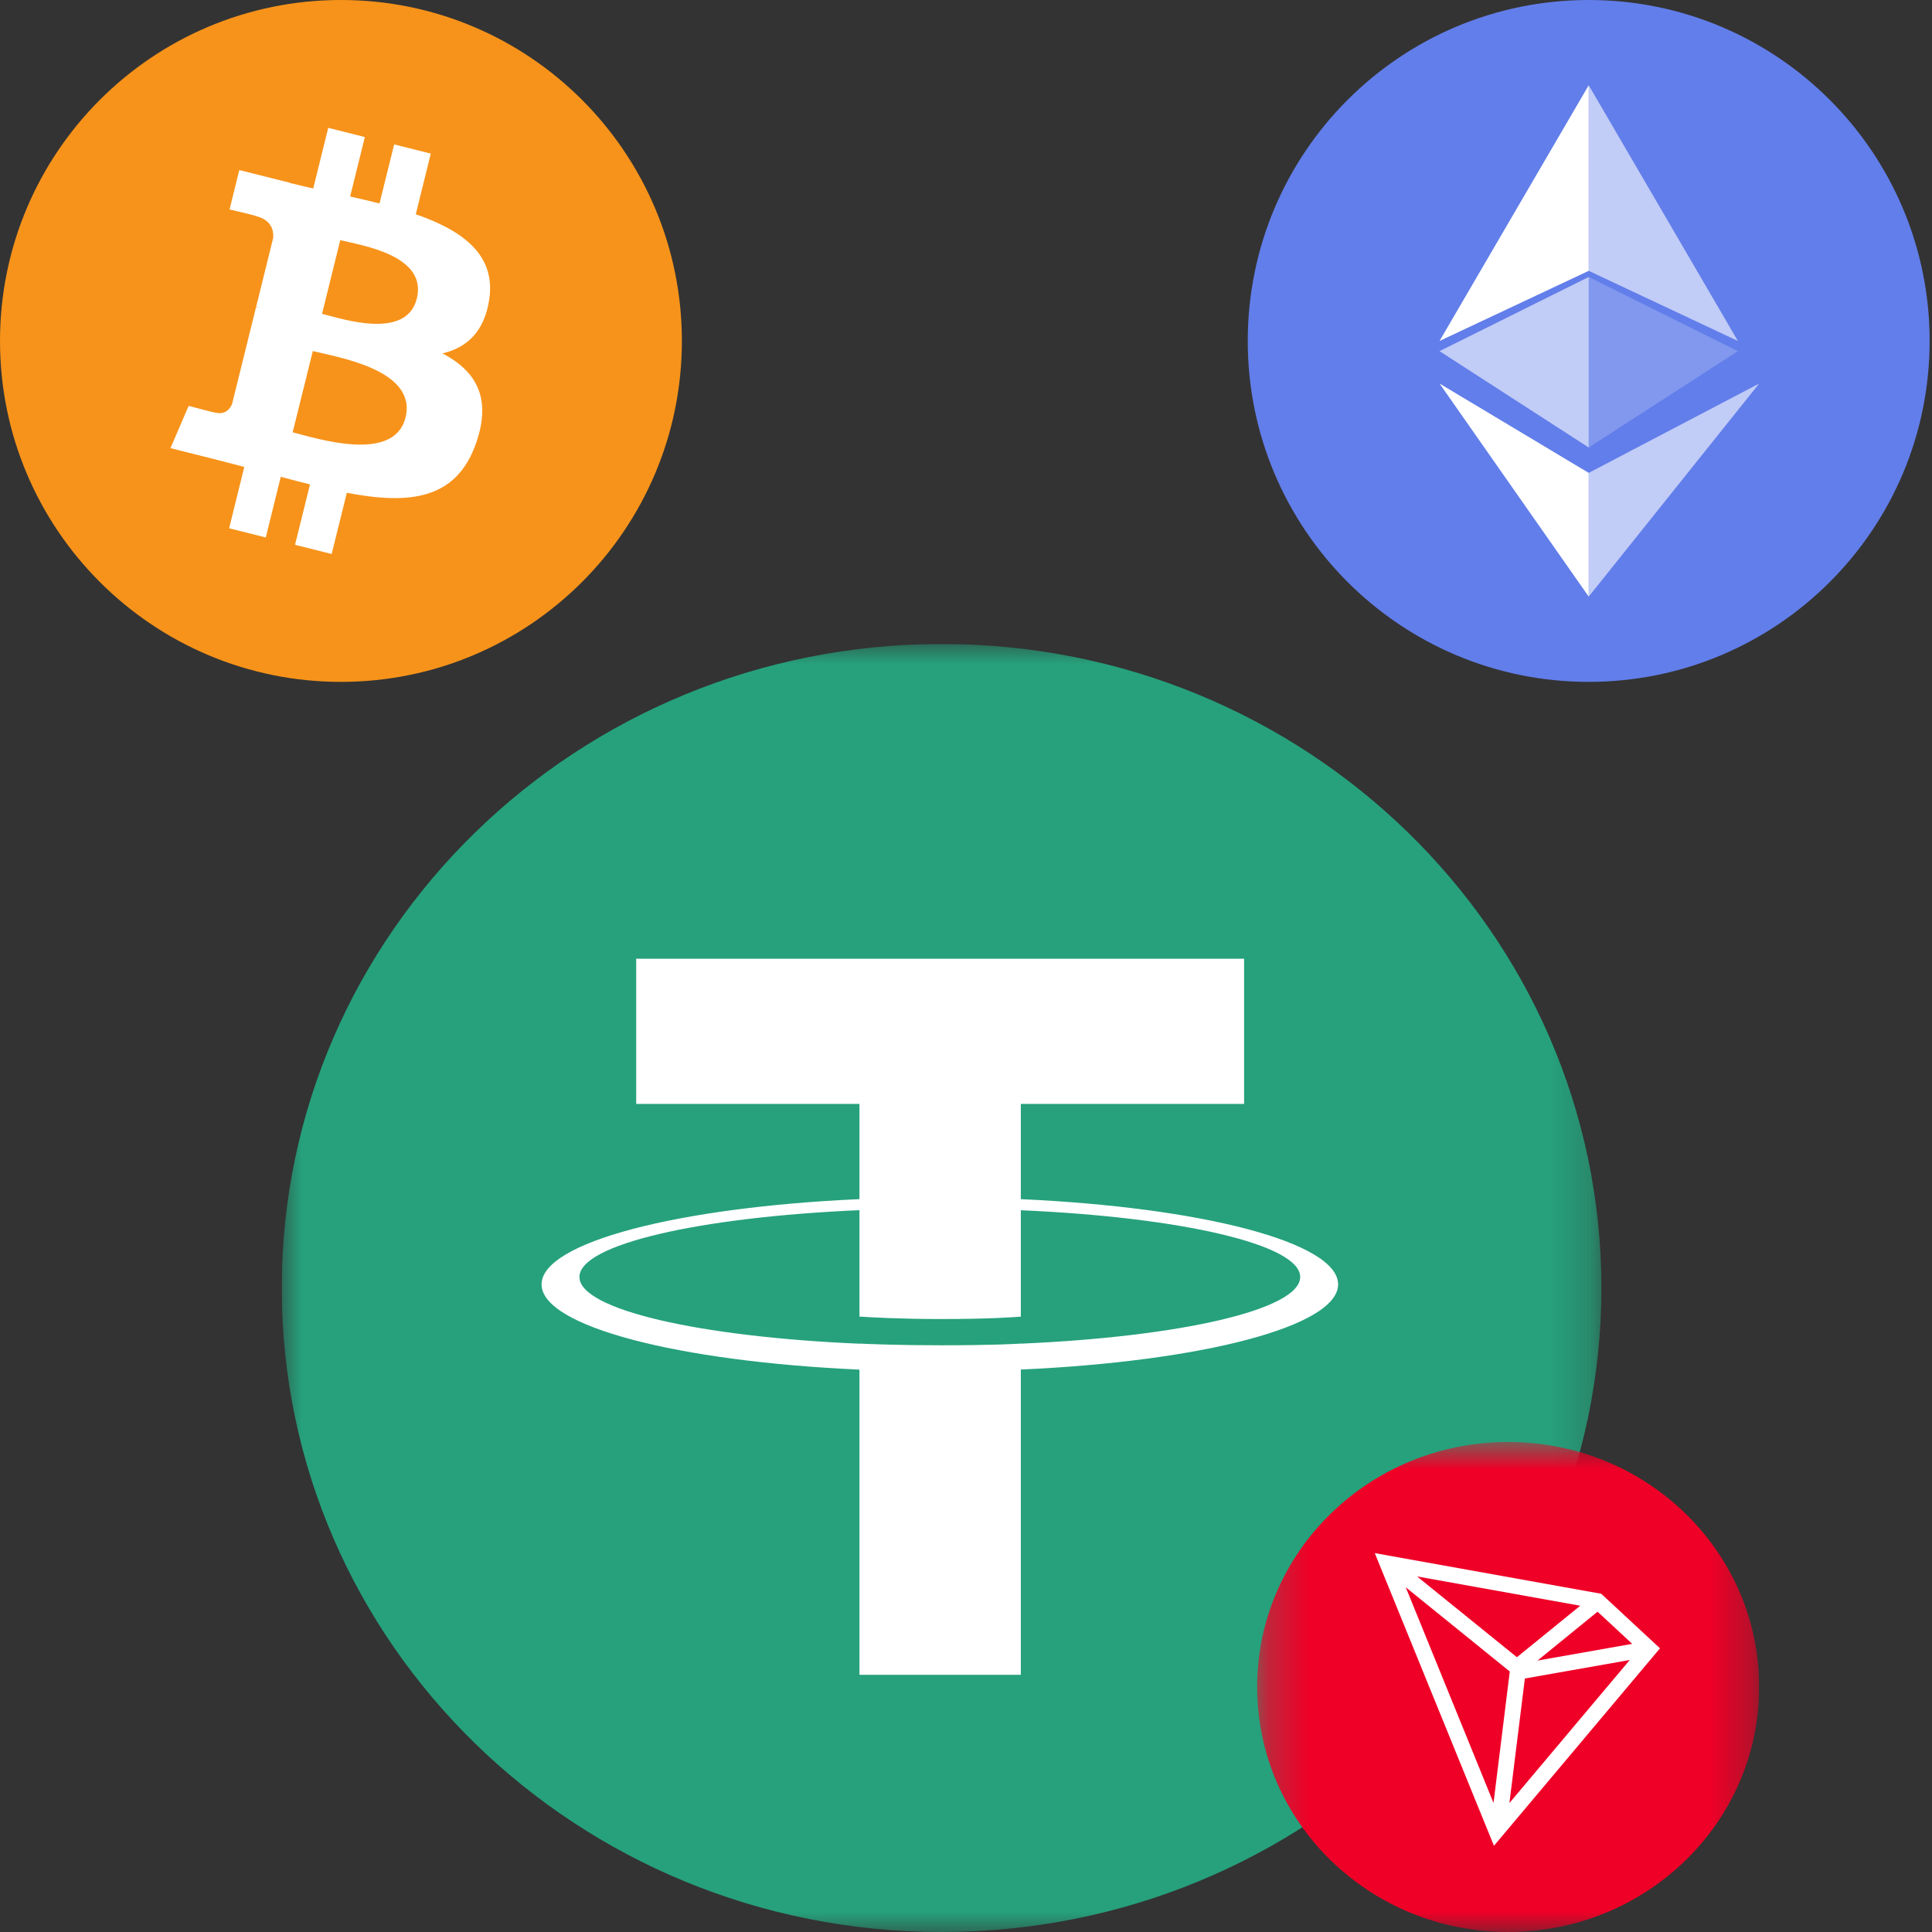
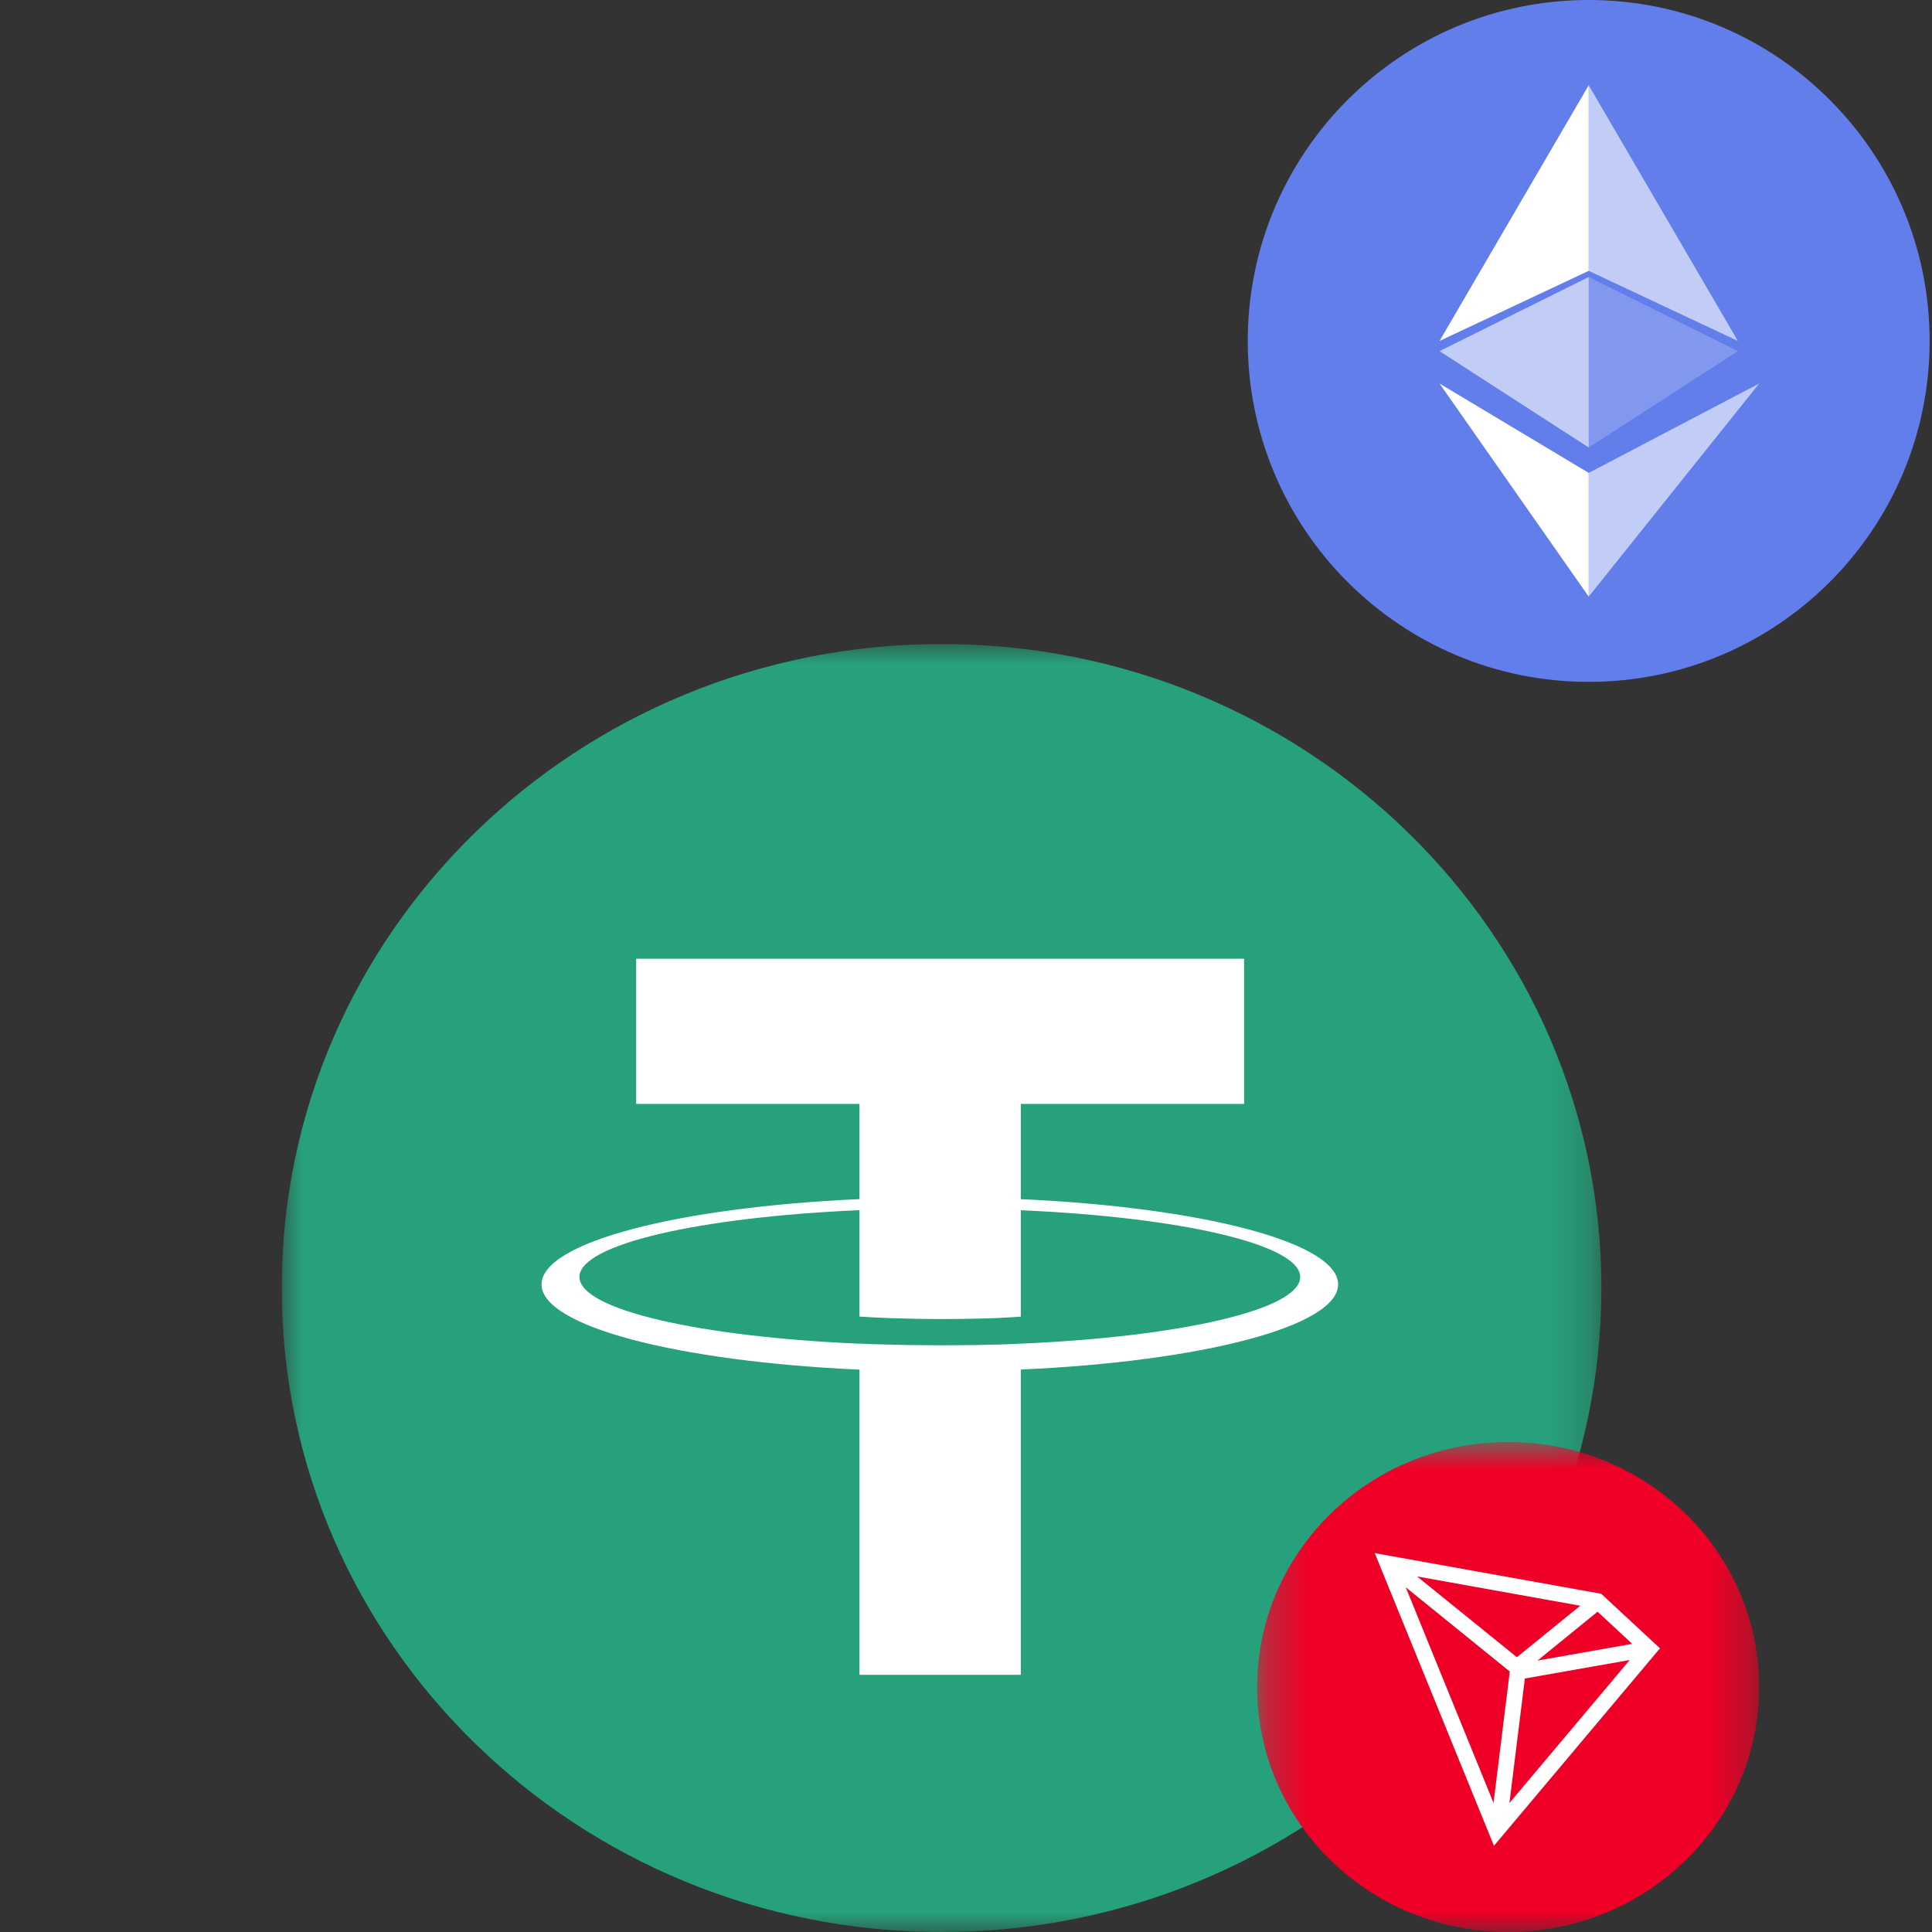
<svg xmlns="http://www.w3.org/2000/svg" width="48" height="48" viewBox="0 0 48 48" fill="none">
  <rect x="0" y="0" width="48" height="48" fill="#333333" stroke="none" />
  <g clip-path="url(#clip0_1049_409)">
    <g clip-path="url(#clip1_1049_409)">
      <mask id="mask0_1049_409" style="mask-type:luminance" maskUnits="userSpaceOnUse" x="7" y="16" width="33" height="32">
        <path d="M39.786 16H7V48H39.786V16Z" fill="white" />
      </mask>
      <g mask="url(#mask0_1049_409)">
        <path d="M23.393 48C32.447 48 39.786 40.837 39.786 32C39.786 23.163 32.447 16 23.393 16C14.339 16 7 23.163 7 32C7 40.837 14.339 48 23.393 48Z" fill="#26A17B" />
        <path fill-rule="evenodd" clip-rule="evenodd" d="M25.362 33.383V33.381C25.249 33.389 24.668 33.423 23.372 33.423C22.337 33.423 21.609 33.393 21.353 33.381V33.384C17.369 33.213 14.396 32.536 14.396 31.726C14.396 30.917 17.369 30.24 21.353 30.066V32.71C21.613 32.728 22.359 32.771 23.39 32.771C24.626 32.771 25.246 32.721 25.362 32.711V30.068C29.337 30.241 32.303 30.918 32.303 31.726C32.303 32.536 29.337 33.211 25.362 33.383ZM25.362 29.793V27.427H30.909V23.819H15.806V27.427H21.353V29.792C16.845 29.994 13.455 30.866 13.455 31.91C13.455 32.954 16.845 33.825 21.353 34.028V41.61H25.362V34.026C29.863 33.824 33.245 32.953 33.245 31.91C33.245 30.867 29.863 29.996 25.362 29.793Z" fill="white" />
      </g>
      <mask id="mask1_1049_409" style="mask-type:luminance" maskUnits="userSpaceOnUse" x="31" y="35" width="13" height="13">
        <path d="M43.706 35.826H31.233V48H43.706V35.826Z" fill="white" />
      </mask>
      <g mask="url(#mask1_1049_409)">
        <path d="M37.469 48C40.914 48 43.706 45.275 43.706 41.913C43.706 38.551 40.914 35.826 37.469 35.826C34.025 35.826 31.233 38.551 31.233 41.913C31.233 45.275 34.025 48 37.469 48Z" fill="#EF0027" />
        <path d="M39.782 39.597L34.156 38.587L37.117 45.858L41.242 40.952L39.782 39.597ZM39.691 40.042L40.552 40.841L38.198 41.257L39.691 40.042ZM37.687 41.173L35.206 39.166L39.261 39.894L37.687 41.173ZM37.51 41.529L37.106 44.793L34.925 39.435L37.51 41.528V41.529ZM37.885 41.702L40.491 41.242L37.501 44.796L37.885 41.702Z" fill="white" />
      </g>
    </g>
    <g clip-path="url(#clip2_1049_409)">
      <path d="M8.471 16.941C13.149 16.941 16.941 13.149 16.941 8.471C16.941 3.792 13.149 0 8.471 0C3.792 0 0 3.792 0 8.471C0 13.149 3.792 16.941 8.471 16.941Z" fill="#F7931A" />
      <path d="M12.156 7.433C12.321 6.321 11.48 5.722 10.33 5.323L10.703 3.816L9.793 3.588L9.429 5.055C9.19 4.995 8.944 4.938 8.699 4.882L9.065 3.405L8.155 3.176L7.782 4.683C7.584 4.637 7.389 4.593 7.2 4.545L7.201 4.54L5.945 4.225L5.703 5.204C5.703 5.204 6.379 5.36 6.365 5.37C6.733 5.463 6.8 5.709 6.789 5.904L6.364 7.621C6.389 7.627 6.422 7.637 6.459 7.651L6.362 7.627L5.767 10.033C5.722 10.145 5.607 10.315 5.349 10.25C5.359 10.264 4.687 10.084 4.687 10.084L4.235 11.134L5.421 11.432C5.641 11.488 5.857 11.546 6.069 11.601L5.693 13.125L6.603 13.353L6.976 11.846C7.224 11.913 7.466 11.976 7.702 12.035L7.33 13.536L8.24 13.764L8.617 12.243C10.17 12.54 11.338 12.42 11.83 11.005C12.226 9.866 11.81 9.208 10.993 8.78C11.588 8.642 12.036 8.248 12.156 7.433ZM10.075 10.372C9.794 11.512 7.889 10.896 7.271 10.741L7.772 8.722C8.389 8.877 10.369 9.185 10.075 10.372ZM10.356 7.417C10.1 8.453 8.515 7.926 8.001 7.797L8.454 5.966C8.968 6.095 10.624 6.335 10.356 7.417Z" fill="white" />
    </g>
    <g clip-path="url(#clip3_1049_409)">
      <path d="M39.471 16.941C44.149 16.941 47.941 13.149 47.941 8.471C47.941 3.792 44.149 0 39.471 0C34.792 0 31 3.792 31 8.471C31 13.149 34.792 16.941 39.471 16.941Z" fill="#627EEA" />
      <path d="M39.471 2.118V6.729L43.177 8.471L39.471 2.118Z" fill="white" fill-opacity="0.602" />
      <path d="M39.471 2.118L35.765 8.471L39.471 6.729V2.118Z" fill="white" />
      <path d="M39.471 11.749V14.823L43.706 9.529L39.471 11.749Z" fill="white" fill-opacity="0.602" />
      <path d="M39.471 14.823V11.749L35.765 9.529L39.471 14.823Z" fill="white" />
      <path d="M39.471 11.118L43.177 8.724L39.471 6.882V11.118Z" fill="white" fill-opacity="0.2" />
      <path d="M35.765 8.724L39.471 11.118V6.882L35.765 8.724Z" fill="white" fill-opacity="0.602" />
    </g>
  </g>
  <defs>
    <clipPath id="clip0_1049_409">
      <rect width="48" height="48" fill="white" />
    </clipPath>
    <clipPath id="clip1_1049_409">
      <rect width="36.706" height="32" fill="white" transform="translate(7 16)" />
    </clipPath>
    <clipPath id="clip2_1049_409">
-       <rect width="16.941" height="16.941" fill="white" />
-     </clipPath>
+       </clipPath>
    <clipPath id="clip3_1049_409">
      <rect width="16.941" height="16.941" fill="white" transform="translate(31)" />
    </clipPath>
  </defs>
</svg>